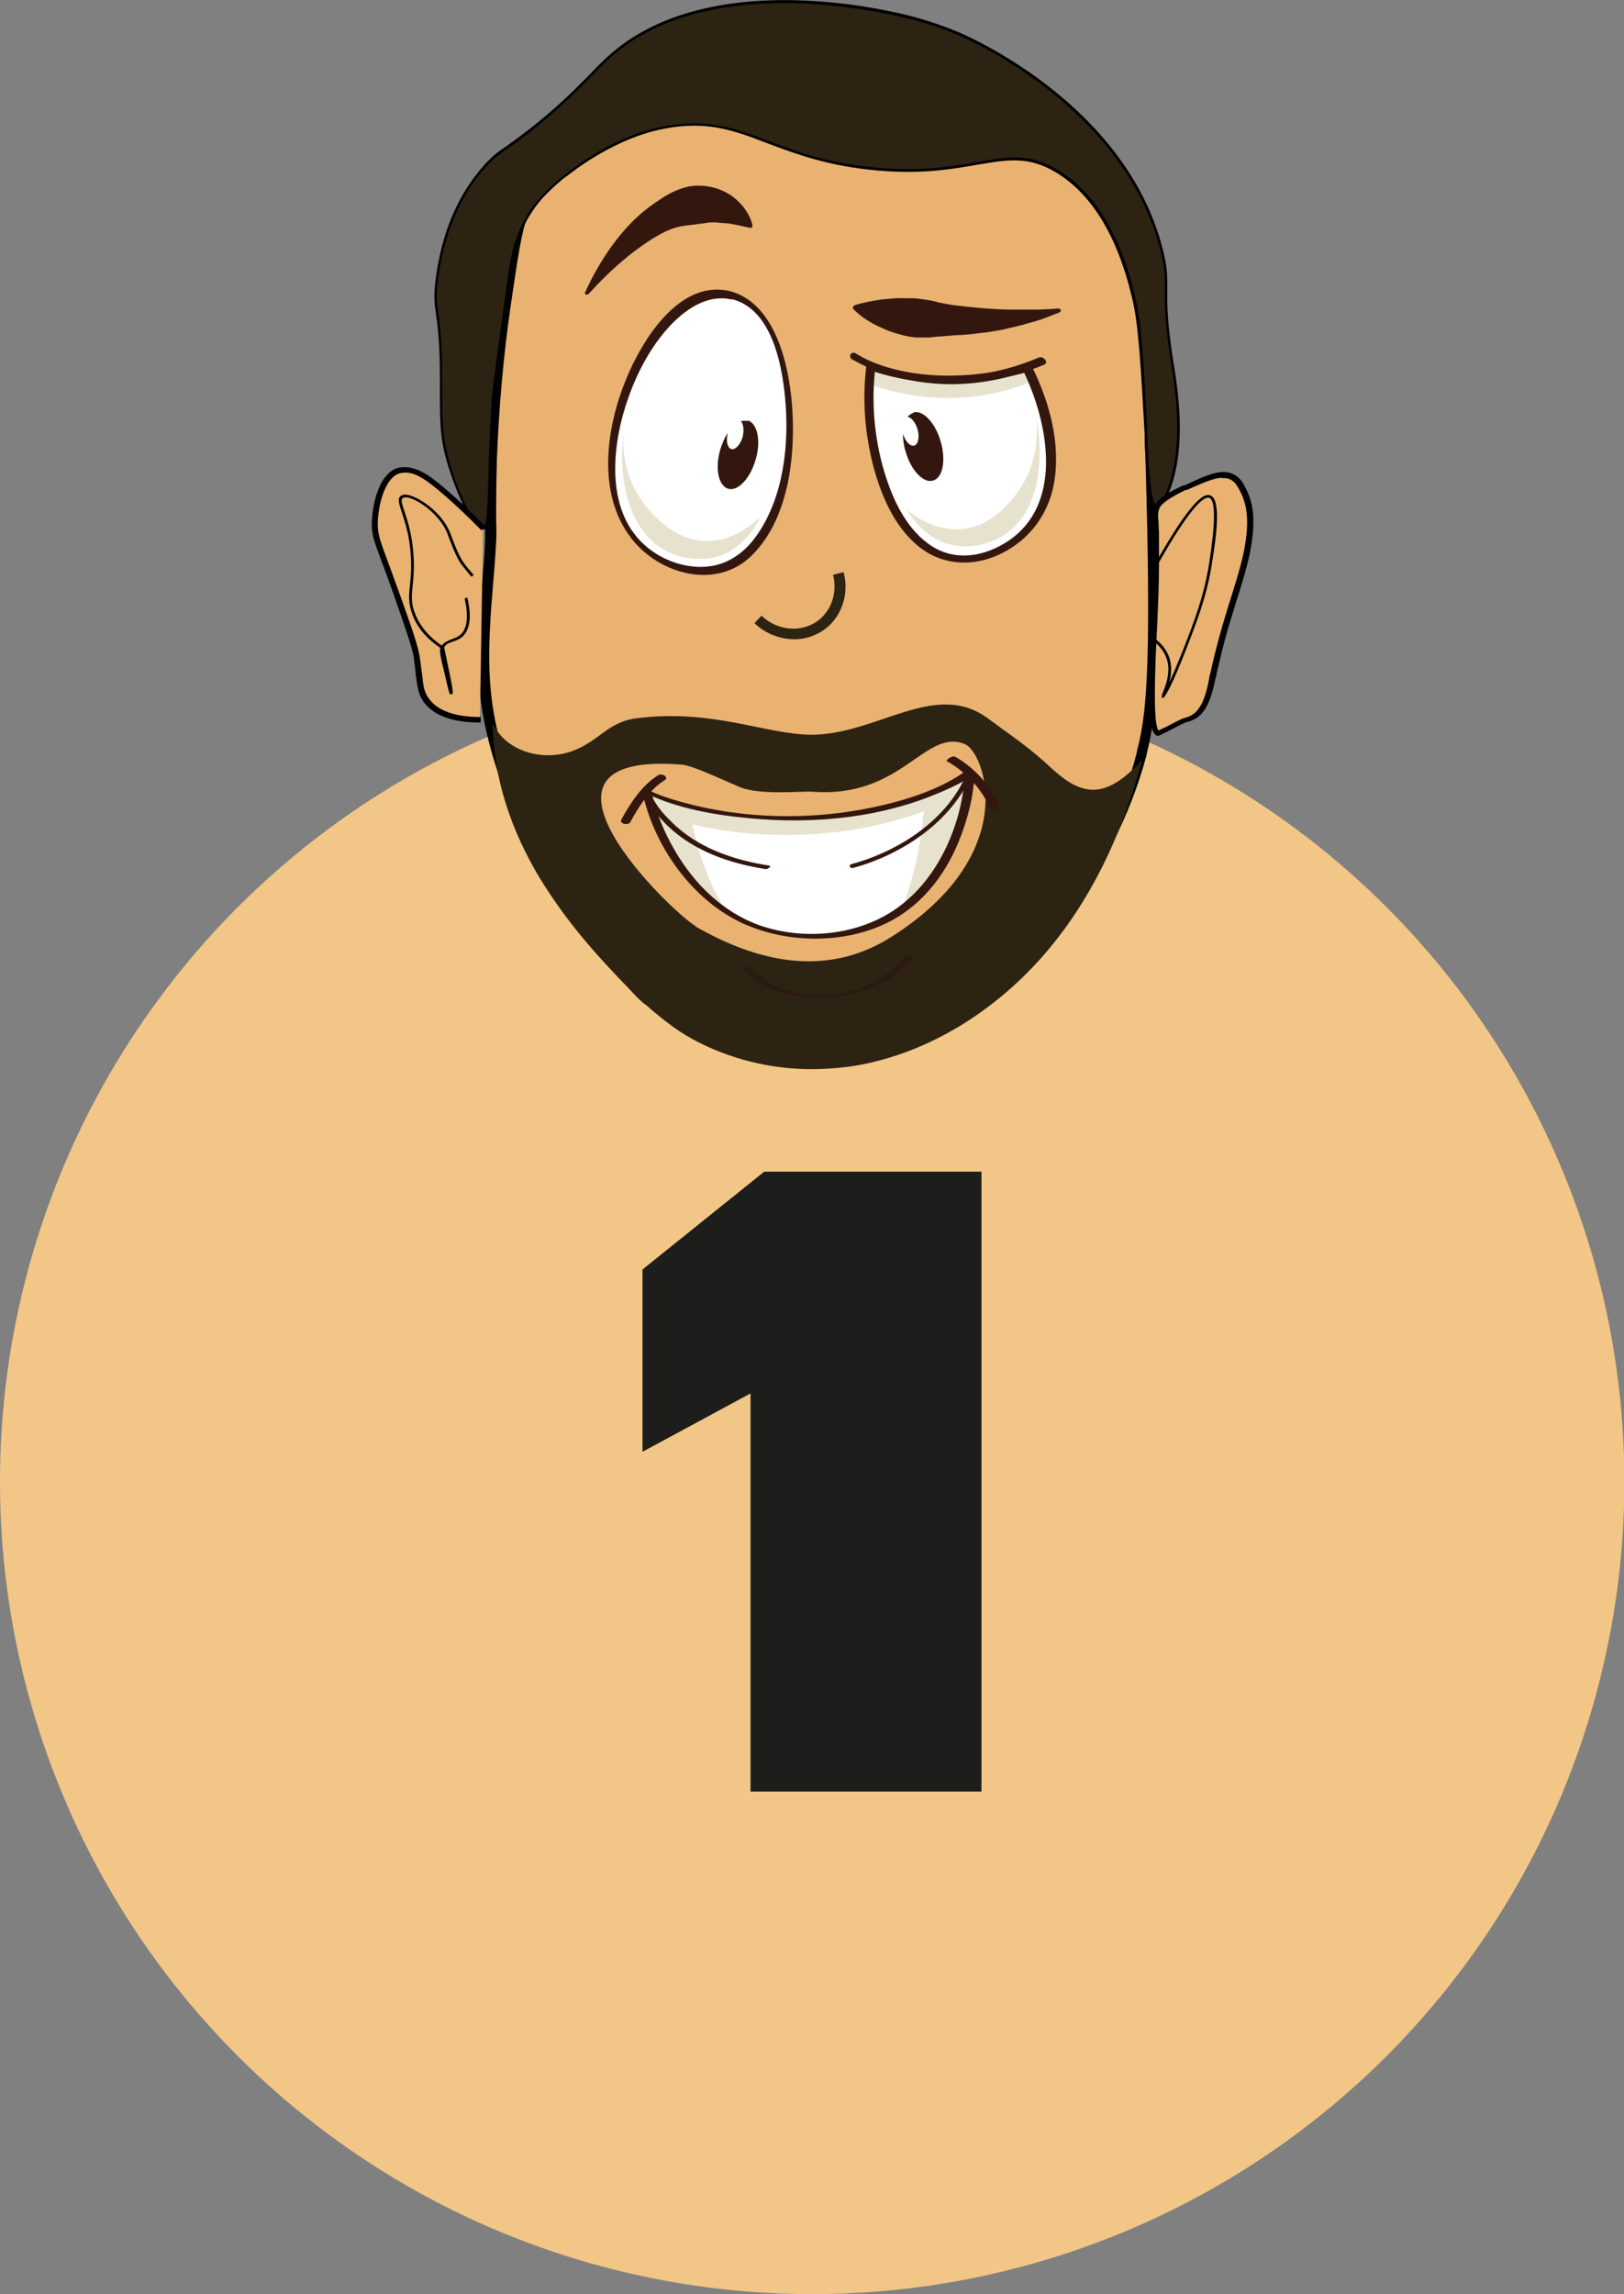
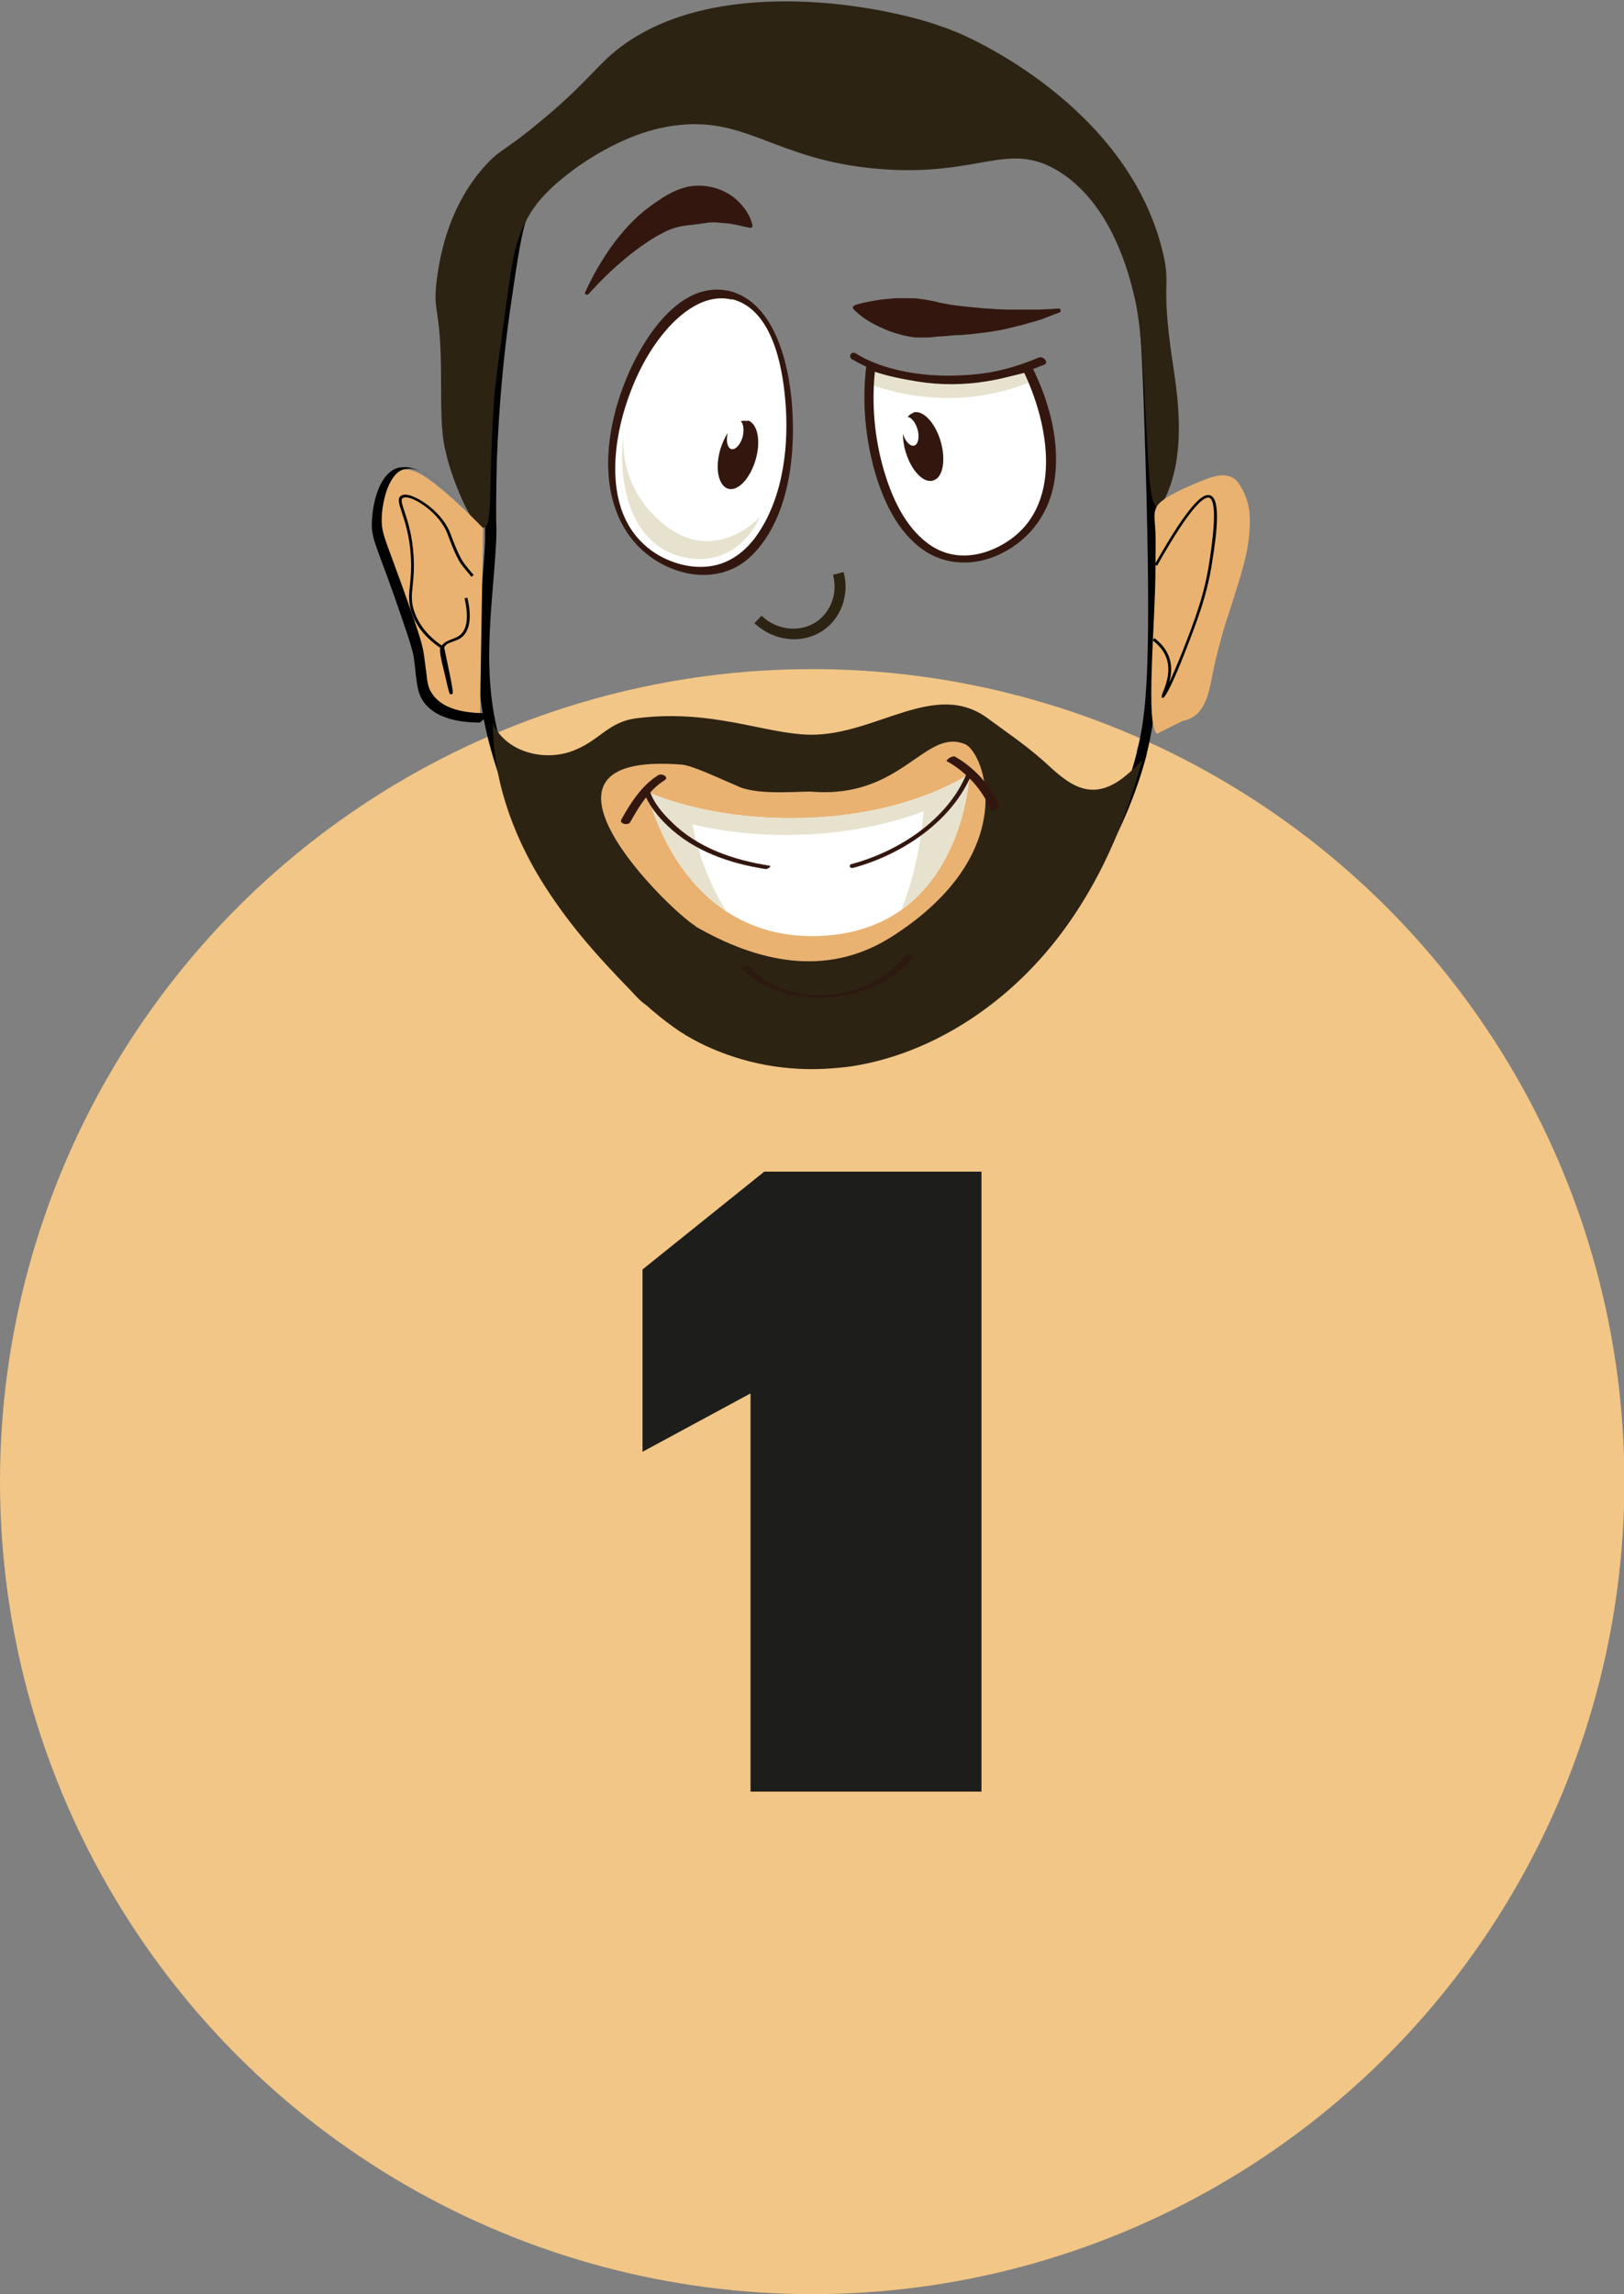
<svg xmlns="http://www.w3.org/2000/svg" id="Laag_2" viewBox="0 0 41.35 58.39">
  <rect x="0" y="0" width="41.35" height="58.39" fill="#808080" stroke="none" />
  <defs>
    <style>      .cls-1 {        fill: #e9b271;      }      .cls-2 {        fill: #010101;      }      .cls-3 {        fill: #2d2313;      }      .cls-4 {        fill: #1d1d1b;      }      .cls-5 {        fill: #f2c686;      }      .cls-6 {        fill: #fff;      }      .cls-7 {        fill: #33170f;      }      .cls-8 {        fill: #2c1a10;      }      .cls-9 {        fill: #e6e2ce;      }    </style>
  </defs>
  <g id="Laag_1-2" data-name="Laag_1">
    <g id="stap_1">
      <g>
        <circle class="cls-5" cx="20.68" cy="37.71" r="20.68" />
        <path class="cls-4" d="M19.1,35.47l-2.74,1.48v-4.64l3.1-2.49h5.53v15.78h-5.88v-10.12Z" />
      </g>
      <g>
        <g>
          <g>
-             <path class="cls-1" d="M12.49,11.73c0,.18-.01.34-.01.49-.01.66,0,1.15,0,1.26,0,.98-.27,2.57-.14,4.03.08.94.32,1.68.48,2.16.07.22.28.83.67,1.6.29.57,1.02,1.99,2.47,3.36.93.88,1.64,1.56,2.8,1.96,2.47.86,4.8-.29,5.48-.67,1.31-.72,2.03-1.66,2.81-2.69,1.44-1.89,1.91-3.64,2.02-4.09.01-.05.06-.22.1-.47.17-.92.26-2.47.1-7.84-.11-3.36-.21-4.94-1.26-6.12-.35-.4-1.19-1.32-2.18-1.27-.27.01-.47.09-1.4.2-.44.05-.68.08-1.02.09-.25,0-.81.01-1.52-.09-.32-.05-.86-.15-1.5-.36-.34-.11-.36-.14-.88-.32-.56-.19-.84-.29-1.13-.34-.62-.11-1.11-.03-1.4.02-1.2.21-2.9,1.12-3.67,2.79-.16.34-.26,1.03-.46,2.41-.08.58-.27,1.97-.34,3.87Z" />
            <path class="cls-2" d="M20.93,27.05c-.7.03-1.45-.05-2.21-.31-1.19-.41-1.92-1.11-2.85-1.99-1.49-1.42-2.25-2.91-2.49-3.4-.27-.53-.51-1.09-.68-1.62-.15-.46-.4-1.22-.49-2.19-.08-.93,0-1.9.07-2.76.04-.48.08-.93.07-1.29v-.02c0-.15,0-.61,0-1.25,0-.16,0-.32.01-.5h.14s-.14,0-.14,0c.05-1.35.17-2.69.34-3.89.2-1.39.31-2.09.47-2.45.77-1.66,2.45-2.64,3.77-2.87.3-.05.81-.14,1.45-.02.3.05.58.15,1.15.35.27.09.41.15.53.19.1.04.19.08.35.13.48.16.98.28,1.48.35.5.07,1.01.1,1.5.09.33-.01.58-.04,1.01-.09.52-.06.81-.11,1.02-.15.16-.03.27-.05.39-.05,0,0,0,0,0,0,1.05-.05,1.91.91,2.28,1.32,1.1,1.22,1.19,2.88,1.3,6.21.17,5.25.09,6.91-.1,7.87-.04.22-.08.39-.1.46v.02c-.21.81-.74,2.42-2.05,4.14-.78,1.02-1.52,1.99-2.86,2.73-.6.33-1.87.92-3.39.99ZM17.62,2.72c-.25.01-.46.05-.61.07-1.25.22-2.84,1.14-3.57,2.71-.15.33-.25,1.01-.45,2.37-.17,1.19-.29,2.52-.34,3.86,0,.18-.01.34-.01.49-.01.63-.01,1.09,0,1.24v.02c0,.37-.04.83-.08,1.32-.07.84-.15,1.8-.07,2.71.08.94.33,1.69.48,2.13.17.51.4,1.06.66,1.58.24.48.98,1.94,2.44,3.32.94.89,1.62,1.54,2.75,1.93,2.31.8,4.53-.19,5.37-.66,1.29-.71,1.97-1.61,2.77-2.65,1.28-1.68,1.8-3.25,1.99-4.03v-.02c.02-.07.06-.23.1-.44.18-.95.26-2.59.09-7.81-.1-3.26-.2-4.88-1.23-6.03-.34-.38-1.14-1.27-2.06-1.23,0,0,0,0,0,0-.11,0-.21.02-.36.05-.2.04-.5.09-1.03.15-.44.05-.69.08-1.04.09-.5.01-1.03-.02-1.55-.09-.52-.08-1.03-.2-1.52-.36-.17-.05-.26-.09-.37-.13-.12-.05-.25-.1-.52-.19-.55-.19-.83-.28-1.11-.34-.28-.05-.53-.06-.74-.05Z" />
          </g>
          <path class="cls-3" d="M16.22,18.28c-.76.09-.96.6-1.69.85s-1.66-.01-1.98-.72c0,1.39.48,2.76,1.2,3.95.32.52.68,1.02,1.07,1.49s.81.92,1.24,1.36c.1.11.21.23.32.32.04.03.09.06.13.1.05.05.1.09.15.13.2.17.41.33.63.48.44.29.93.51,1.43.67s1.03.26,1.57.29c.46.03.93,0,1.39-.06,1.87-.29,3.58-1.35,4.84-2.77s2.07-3.19,2.56-5.02c-.36.37-.78.77-1.29.75-.39-.02-.72-.28-1.01-.54-.55-.52-1.01-.82-1.62-1.27-1.35-1.01-2.85.43-4.53.41-1.17-.02-2.49-.66-4.41-.42Z" />
          <g>
            <path class="cls-3" d="M12.3,13.44c-.24.04-.7-1.01-.9-1.73-.05-.2-.09-.36-.1-.44-.06-.38-.07-.79-.07-1.64,0-1.87-.22-1.63-.11-2.5.06-.45.24-1.82,1.24-2.92.39-.43.48-.35,1.4-1.12,1.03-.85,1.33-1.28,1.79-1.69,2.36-2.06,6.5-1.21,7.08-1.09.37.08.97.2,1.73.51.25.1,4.3,1.83,5.23,5.53.25.99-.05.74.26,2.82.11.75.37,2.22-.13,3.39-.12.27-.2.35-.25.34-.19-.02-.22-.93-.27-1.78-.1-1.92-.15-2.89-.32-3.58-.12-.51-.56-2.35-1.94-3.19-1.29-.78-2.01.16-4.56-.05-2.77-.23-3.41-1.46-5.47-1.06-1.32.26-2.44,1.18-2.5,1.23-.54.42-.77.75-.85.87-.41.62-.5,1.21-.59,1.83-.25,1.78-.37,2.67-.39,2.99-.15,2.27-.03,3.23-.26,3.27Z" />
-             <path class="cls-2" d="M29.46,12.94s-.01,0-.02,0c-.2-.02-.24-.62-.29-1.6v-.21c-.11-1.92-.16-2.88-.33-3.57-.37-1.55-1.02-2.62-1.93-3.17-.7-.42-1.22-.33-1.99-.2-.63.11-1.4.25-2.55.15-1.26-.11-2.08-.42-2.8-.69-.86-.33-1.55-.59-2.66-.37-1.18.23-2.19.99-2.48,1.22h-.01c-.37.3-.66.59-.84.87-.42.62-.5,1.23-.58,1.82-.25,1.78-.37,2.67-.39,2.99-.06.9-.08,1.59-.09,2.1-.02.85-.03,1.17-.19,1.2h0c-.31.06-.79-1.22-.94-1.76-.05-.18-.09-.35-.1-.44-.07-.38-.07-.8-.07-1.64,0-.97-.06-1.37-.1-1.66-.04-.26-.06-.43-.01-.85.15-1.2.57-2.19,1.25-2.94.21-.23.33-.32.54-.46.18-.13.43-.3.87-.66.64-.53,1-.91,1.29-1.2.17-.18.32-.33.49-.48C17.66-.49,21.2-.01,22.63.28c.33.07.96.2,1.73.52.18.07,4.31,1.81,5.25,5.56.12.47.11.66.11.95,0,.32-.02.77.15,1.87l.02.11c.12.76.33,2.18-.15,3.3-.1.24-.19.36-.28.36ZM25.72,4.01c.4-.02.78.05,1.22.32.93.56,1.59,1.64,1.96,3.21.17.7.22,1.66.32,3.59v.21c.04.64.09,1.52.24,1.54.02,0,.09-.02.22-.32.47-1.11.26-2.51.15-3.26l-.02-.11c-.17-1.11-.16-1.56-.15-1.88,0-.28,0-.47-.11-.93-.94-3.72-5.04-5.44-5.21-5.51-.77-.32-1.39-.44-1.72-.51-1.42-.29-4.94-.77-7.05,1.08-.17.15-.32.3-.49.48-.29.3-.65.67-1.3,1.21-.44.36-.69.54-.87.66-.21.15-.33.23-.53.45-.67.74-1.08,1.71-1.23,2.9-.05.41-.03.57.01.83.04.29.1.69.1,1.67,0,.84,0,1.25.07,1.63.02.09.05.25.1.44.24.86.68,1.74.86,1.71h0c.11-.02.12-.44.14-1.13.01-.51.03-1.21.09-2.11.02-.32.15-1.21.39-2.99.08-.6.17-1.21.6-1.85.19-.29.48-.58.86-.88h0c.29-.24,1.31-1.01,2.51-1.24,1.13-.22,1.86.05,2.7.37.71.27,1.53.58,2.78.68,1.14.1,1.91-.04,2.54-.15.3-.05.57-.1.82-.11Z" />
          </g>
          <g>
            <path class="cls-1" d="M29.49,18.66s0,0,.2-.1c.28-.14.41-.21.46-.22.06-.01.14-.04.24-.1.03-.02.05-.04.08-.06.28-.26.34-.71.41-1.05h0c.04-.21.11-.52.22-.9.09-.34.15-.51.25-.81.28-.88.42-1.33.46-1.85.03-.35.03-.73-.17-1.1-.07-.12-.12-.23-.24-.3-.28-.18-.66,0-1.25.26-.59.27-.68.42-.71.49-.07.15-.04.26-.02.63.01.29,0,.57,0,.86.01,1.3-.28,4.2.06,4.27Z" />
-             <path class="cls-2" d="M29.5,18.73s-.01,0-.02,0c-.26-.05-.25-.88-.16-2.76.03-.6.05-1.17.05-1.58,0-.11,0-.23,0-.34,0-.17,0-.34,0-.52,0-.09,0-.16-.01-.22-.01-.2-.02-.3.04-.44.03-.07.11-.24.74-.52h.03c.59-.28.98-.45,1.29-.25.14.09.2.21.26.33.21.4.21.8.18,1.14-.05.54-.19,1.01-.46,1.86-.02.07-.04.14-.06.2-.06.19-.11.35-.18.61-.08.3-.15.6-.22.89,0,.04-.02.09-.03.13-.07.32-.15.71-.4.95-.03.03-.06.05-.09.07-.11.06-.19.09-.25.1-.04.01-.2.09-.45.22-.07.04-.11.06-.14.07-.05.03-.07.04-.09.04ZM31.11,12.16c-.22.01-.51.14-.89.31h-.03c-.39.19-.62.34-.67.47-.04.1-.04.17-.02.37,0,.06,0,.14.01.22,0,.18,0,.35,0,.53,0,.11,0,.23,0,.34,0,.42-.02.98-.05,1.59-.05.98-.11,2.45.04,2.6,0,0,.01,0,.03-.01.03-.02.07-.04.14-.07.3-.15.42-.22.47-.23.06-.02.13-.03.22-.09.02-.01.04-.03.07-.05.22-.21.3-.57.36-.88,0-.05.02-.09.03-.13.06-.3.14-.6.22-.9.07-.26.12-.42.18-.62.02-.06.04-.13.06-.2.29-.91.41-1.33.46-1.83.03-.32.03-.7-.16-1.07-.07-.13-.11-.21-.21-.28-.07-.05-.16-.07-.26-.06Z" />
          </g>
          <path class="cls-1" d="M17.71,23.57c-.62-.36-4.86-4.46-.36-4.11.28.02.96.35,1.48.57s1.61.1,1.85.12c2.29.18,2.87-1.63,3.89-1.21.49.2,1.48,2.78-1.88,4.91-1.68,1.06-3.45.61-4.98-.27Z" />
          <g>
            <path class="cls-1" d="M12.3,13.44c-.71-.73-1.29-1.2-1.53-1.34-.12-.07-.33-.19-.59-.14,0,0-.01,0-.02,0-.42.1-.61.8-.63,1.28-.02.43.09.55.56,1.87.32.9.47,1.35.51,1.62.09.62.05.82.24,1.08.3.41.89.49,1.38.5" />
-             <path class="cls-2" d="M12.22,18.39c-.7,0-1.18-.18-1.43-.52-.14-.2-.16-.37-.2-.67-.01-.12-.03-.26-.05-.44-.04-.27-.2-.72-.51-1.61-.13-.37-.23-.64-.31-.85-.21-.57-.27-.72-.25-1.05.02-.45.19-1.23.69-1.35,0,0,.01,0,.02,0,.29-.05.52.09.64.15.25.14.83.63,1.54,1.35l-.1.1c-.67-.68-1.26-1.19-1.51-1.33-.1-.06-.3-.18-.54-.13,0,0,0,0-.01,0-.39.09-.56.78-.58,1.22-.01.3.03.43.24.99.08.22.18.49.31.85.32.9.48,1.35.52,1.64.03.18.04.33.06.44.03.3.05.44.17.6.22.31.67.47,1.32.47v.14Z" />
+             <path class="cls-2" d="M12.22,18.39c-.7,0-1.18-.18-1.43-.52-.14-.2-.16-.37-.2-.67-.01-.12-.03-.26-.05-.44-.04-.27-.2-.72-.51-1.61-.13-.37-.23-.64-.31-.85-.21-.57-.27-.72-.25-1.05.02-.45.19-1.23.69-1.35,0,0,.01,0,.02,0,.29-.05.52.09.64.15.25.14.83.63,1.54,1.35c-.67-.68-1.26-1.19-1.51-1.33-.1-.06-.3-.18-.54-.13,0,0,0,0-.01,0-.39.09-.56.78-.58,1.22-.01.3.03.43.24.99.08.22.18.49.31.85.32.9.48,1.35.52,1.64.03.18.04.33.06.44.03.3.05.44.17.6.22.31.67.47,1.32.47v.14Z" />
          </g>
          <path class="cls-2" d="M11.47,17.67s-.02,0-.03-.04h0s0,0,0,0c-.02-.06-.06-.22-.14-.57-.08-.32-.11-.48-.09-.57-.35-.24-.59-.52-.71-.85-.11-.29-.09-.5-.06-.77.02-.19.04-.41.02-.72-.03-.51-.15-.87-.23-1.11-.07-.22-.12-.36-.02-.42.05-.04.15-.04.26,0,.3.1.83.48,1.01.99,0,0,.17.48.31.69.06.09.23.29.24.3l.03.03-.05.05-.03-.03s-.18-.21-.25-.31c-.15-.22-.31-.69-.32-.71-.16-.47-.66-.85-.96-.95-.09-.03-.16-.03-.2,0-.05.04-.01.16.05.34.08.24.2.61.23,1.13.02.31,0,.53-.02.73-.03.27-.05.47.06.74.12.31.35.59.68.81.06-.09.16-.12.25-.16.08-.03.17-.06.24-.13.16-.16.19-.47.09-.91l.07-.02c.11.47.07.8-.11.98-.08.08-.18.11-.26.14-.09.03-.18.06-.22.15.25,1.18.24,1.18.19,1.19,0,0,0,0,0,0Z" />
          <path class="cls-2" d="M29.61,17.76h-.03s0-.03,0-.03c0-.02,0-.03.02-.09.06-.14.23-.53.1-.89-.06-.17-.18-.32-.35-.45l.04-.06c.19.14.31.3.38.49.08.23.05.46,0,.64.08-.17.19-.42.33-.77.33-.84.56-1.45.69-2.28.16-1.03.16-1.59,0-1.65-.11-.04-.43.13-1.33,1.73l-.06-.03c.96-1.7,1.27-1.82,1.42-1.76.26.1.17.93.04,1.72-.13.84-.38,1.48-.7,2.3-.29.74-.48,1.1-.54,1.13h-.01Z" />
        </g>
        <g>
          <path class="cls-6" d="M24.69,19.67s-.09,2.31-1.74,3.49c-.51.36-1.18.62-2.04.66-1.01.05-1.8-.22-2.41-.62-1.6-1.05-2.02-3.05-2.02-3.05,0,0,1.58.78,4.2.66s4.02-1.13,4.02-1.13Z" />
          <path class="cls-9" d="M24.69,19.67s-.09,2.31-1.74,3.49c.24-.6.47-1.41.57-2.51-3.04,1.12-5.89.33-5.89.33.2,1,.56,1.74.87,2.22-1.6-1.05-2.02-3.05-2.02-3.05,0,0,1.58.78,4.2.66s4.02-1.13,4.02-1.13Z" />
          <g>
            <path class="cls-6" d="M18.58,7.51c-2.22-.5-4.73,5.83-1.33,6.92,3.4,1.09,3.65-6.4,1.33-6.92Z" />
            <path class="cls-9" d="M15.88,11.02c-.16,1.14.11,2.85,1.52,3.16,1.42.31,1.95-1.02,1.95-1.02,0,0-1.11,1.21-2.39.23-1.28-.98-1.08-2.36-1.08-2.36Z" />
            <path class="cls-7" d="M18.54,7.4c-1.26-.26-2.19,1.26-2.59,2.23-.51,1.23-.76,2.89.1,4.04.71.95,2.2,1.37,3.11.45.89-.9,1.08-2.39,1.02-3.59-.05-1.07-.38-2.83-1.63-3.13-.11-.03-.01.19.07.21,1.02.24,1.29,1.65,1.37,2.52.11,1.15-.03,2.5-.71,3.48-.28.41-.69.73-1.19.8-.59.09-1.26-.15-1.69-.55-1.01-.92-.81-2.59-.4-3.74.24-.68.6-1.35,1.1-1.87.39-.4.93-.76,1.51-.63.11.02.01-.19-.07-.21Z" />
            <path class="cls-7" d="M19.03,10.72c-.05-.02-.11-.01-.17,0,.07.06.09.22.05.4-.06.2-.19.34-.29.31-.1-.03-.14-.21-.09-.41-.08.12-.14.26-.19.42-.14.48-.05.92.2,1,.25.07.56-.26.7-.74s.05-.92-.2-1Z" />
            <path class="cls-7" d="M14.9,7.44c.18-.41.41-.8.67-1.17.27-.37.58-.72.97-1.01.2-.14.4-.29.65-.4.12-.05.25-.1.39-.12.14-.02.28-.02.42,0,.14.02.28.06.41.12.13.06.24.13.34.22.2.18.35.4.41.65,0,.03,0,.06-.04.07,0,0-.02,0-.02,0h0c-.25-.05-.45-.11-.64-.12-.09,0-.18-.02-.27-.02-.08,0-.16,0-.24.02-.15.02-.3.04-.48.06-.17.02-.36.07-.54.16-.18.09-.35.19-.52.31-.17.12-.34.24-.5.38-.33.27-.64.58-.93.9h0s-.05.02-.07,0c-.02-.01-.02-.04-.01-.05Z" />
          </g>
-           <path class="cls-7" d="M16.4,20.17c.83.41,1.82.58,2.73.66,1.63.15,3.34-.02,4.85-.68.28-.12.57-.26.82-.44-.08-.02-.15-.05-.23-.07-.05,1.28-.65,2.69-1.7,3.45-.98.72-2.39.86-3.53.46-.93-.33-1.66-1.05-2.15-1.89-.27-.46-.49-.98-.6-1.5-.01-.07-.25-.11-.24-.03.29,1.39,1.26,2.77,2.56,3.37,1.1.5,2.49.53,3.59.03.9-.41,1.54-1.2,1.91-2.11.22-.54.38-1.13.4-1.72,0-.08-.18-.11-.23-.07-.67.48-1.56.75-2.36.92-1.58.33-3.28.3-4.84-.13-.28-.08-.59-.17-.84-.3-.07-.03-.28-.02-.14.05Z" />
          <path class="cls-7" d="M16.4,20.17c.11.32.36.62.6.85.68.65,1.59.96,2.5,1.1.05,0,.17-.08.08-.09-.9-.14-1.82-.45-2.48-1.11-.23-.22-.46-.49-.56-.8-.02-.06-.16-.01-.14.04h0Z" />
          <path class="cls-7" d="M24.62,19.67c-.48,1.19-1.74,2-2.93,2.32-.09.02-.06.12.03.1,1.23-.33,2.53-1.18,3.03-2.41.03-.08-.11-.07-.14-.01h0Z" />
          <path class="cls-8" d="M18.88,24.64c.53.6,1.46.8,2.22.75.79-.05,1.68-.39,2.17-1.05.02-.03-.2-.06-.24,0-.86,1.14-2.93,1.37-3.92.28-.04-.05-.26,0-.24.03h0Z" />
          <path class="cls-7" d="M16.76,19.73c-.41.25-.71.71-.94,1.13-.06.11.18.16.23.06.21-.38.48-.82.87-1.06.13-.08-.07-.19-.16-.13h0Z" />
          <path class="cls-7" d="M24.12,19.38c.48.27.89.71,1.1,1.22.03.07.26-.03.22-.1-.22-.51-.64-.97-1.12-1.24-.07-.04-.27.09-.2.13h0Z" />
          <g>
            <path class="cls-6" d="M25.33,14.06c-2.16.92-3.3-1.98-3.19-4.28,0-.16.02-.31.04-.46.64.23,2.03.59,3.98.05.05.11.1.21.15.32.71,1.65.72,3.64-.99,4.37Z" />
-             <path class="cls-9" d="M26.36,10.54c.26,1.12.15,2.85-1.23,3.28s-2.03-.84-2.03-.84c0,0,1.21,1.1,2.4.01s.86-2.45.86-2.45Z" />
            <path class="cls-9" d="M26.32,9.69c-1.81.76-3.43.36-4.17.09,0-.16.02-.31.04-.46.64.23,2.03.59,3.98.05.05.11.1.21.15.32Z" />
            <path class="cls-7" d="M23.25,10.51c-.05.02-.1.05-.14.1.09.01.2.14.25.31.06.2.02.39-.08.42-.1.03-.23-.1-.29-.3,0,.14.02.3.07.46.14.48.46.81.7.73.25-.07.33-.52.19-1s-.46-.81-.7-.73Z" />
            <path class="cls-7" d="M22.06,9.3c-.11.86-.04,1.74.18,2.58.2.74.53,1.52,1.14,2.02.57.47,1.31.53,1.98.25.78-.33,1.31-.99,1.47-1.81.19-1.02-.1-2.09-.55-3-.03-.06-.1-.07-.16-.05-1.27.34-2.63.4-3.89-.05-.12-.04-.26.12-.11.17,1.31.47,2.74.41,4.08.05-.05-.02-.1-.03-.16-.05.67,1.36,1.08,3.53-.5,4.44-.62.36-1.34.42-1.93-.03-.57-.43-.89-1.14-1.09-1.8-.26-.86-.34-1.79-.23-2.68.02-.13-.23-.15-.24-.03Z" />
            <path class="cls-7" d="M21.71,9.15c.43.26.94.42,1.43.52,1.17.24,2.36.07,3.45-.39.13-.06-.04-.23-.14-.18-1.06.45-2.23.61-3.37.37-.44-.09-.9-.23-1.28-.47-.13-.08-.22.08-.09.16h0Z" />
            <path class="cls-7" d="M21.78,7.76c.24-.07.47-.11.69-.14.11-.01.22-.02.33-.03.11,0,.22,0,.32,0,.11,0,.21,0,.32.02.1.01.21.03.31.05.05.01.1.02.16.04l.16.03c.05.01.1.02.16.03.05,0,.11.02.16.02.42.05.85.09,1.28.1h.32c.11,0,.22,0,.32,0h.16s.16-.01.16-.01c.11,0,.22-.01.33-.02h0s.05.02.05.05c0,.02-.01.04-.03.05-.1.04-.21.08-.31.12l-.16.06-.16.05c-.11.03-.22.06-.32.09l-.33.08c-.06.01-.11.03-.17.04l-.17.03c-.11.02-.22.04-.34.05l-.34.04c-.11.01-.23.02-.34.02l-.34.03c-.11,0-.23.02-.34.03-.11,0-.23,0-.34,0-.11-.01-.22-.03-.34-.06-.11-.03-.22-.06-.33-.1-.11-.04-.21-.09-.32-.14-.1-.05-.21-.11-.31-.18-.1-.07-.2-.15-.29-.24-.02-.02-.02-.06,0-.08,0,0,.01,0,.02-.01h0Z" />
          </g>
        </g>
        <path class="cls-3" d="M19.4,15.66l-.19.2c.29.28.68.42,1.06.41.25-.01.5-.09.71-.24.45-.32.65-.91.5-1.47l-.27.07c.12.45-.04.92-.4,1.18-.42.3-1.03.24-1.42-.14Z" />
      </g>
    </g>
  </g>
</svg>